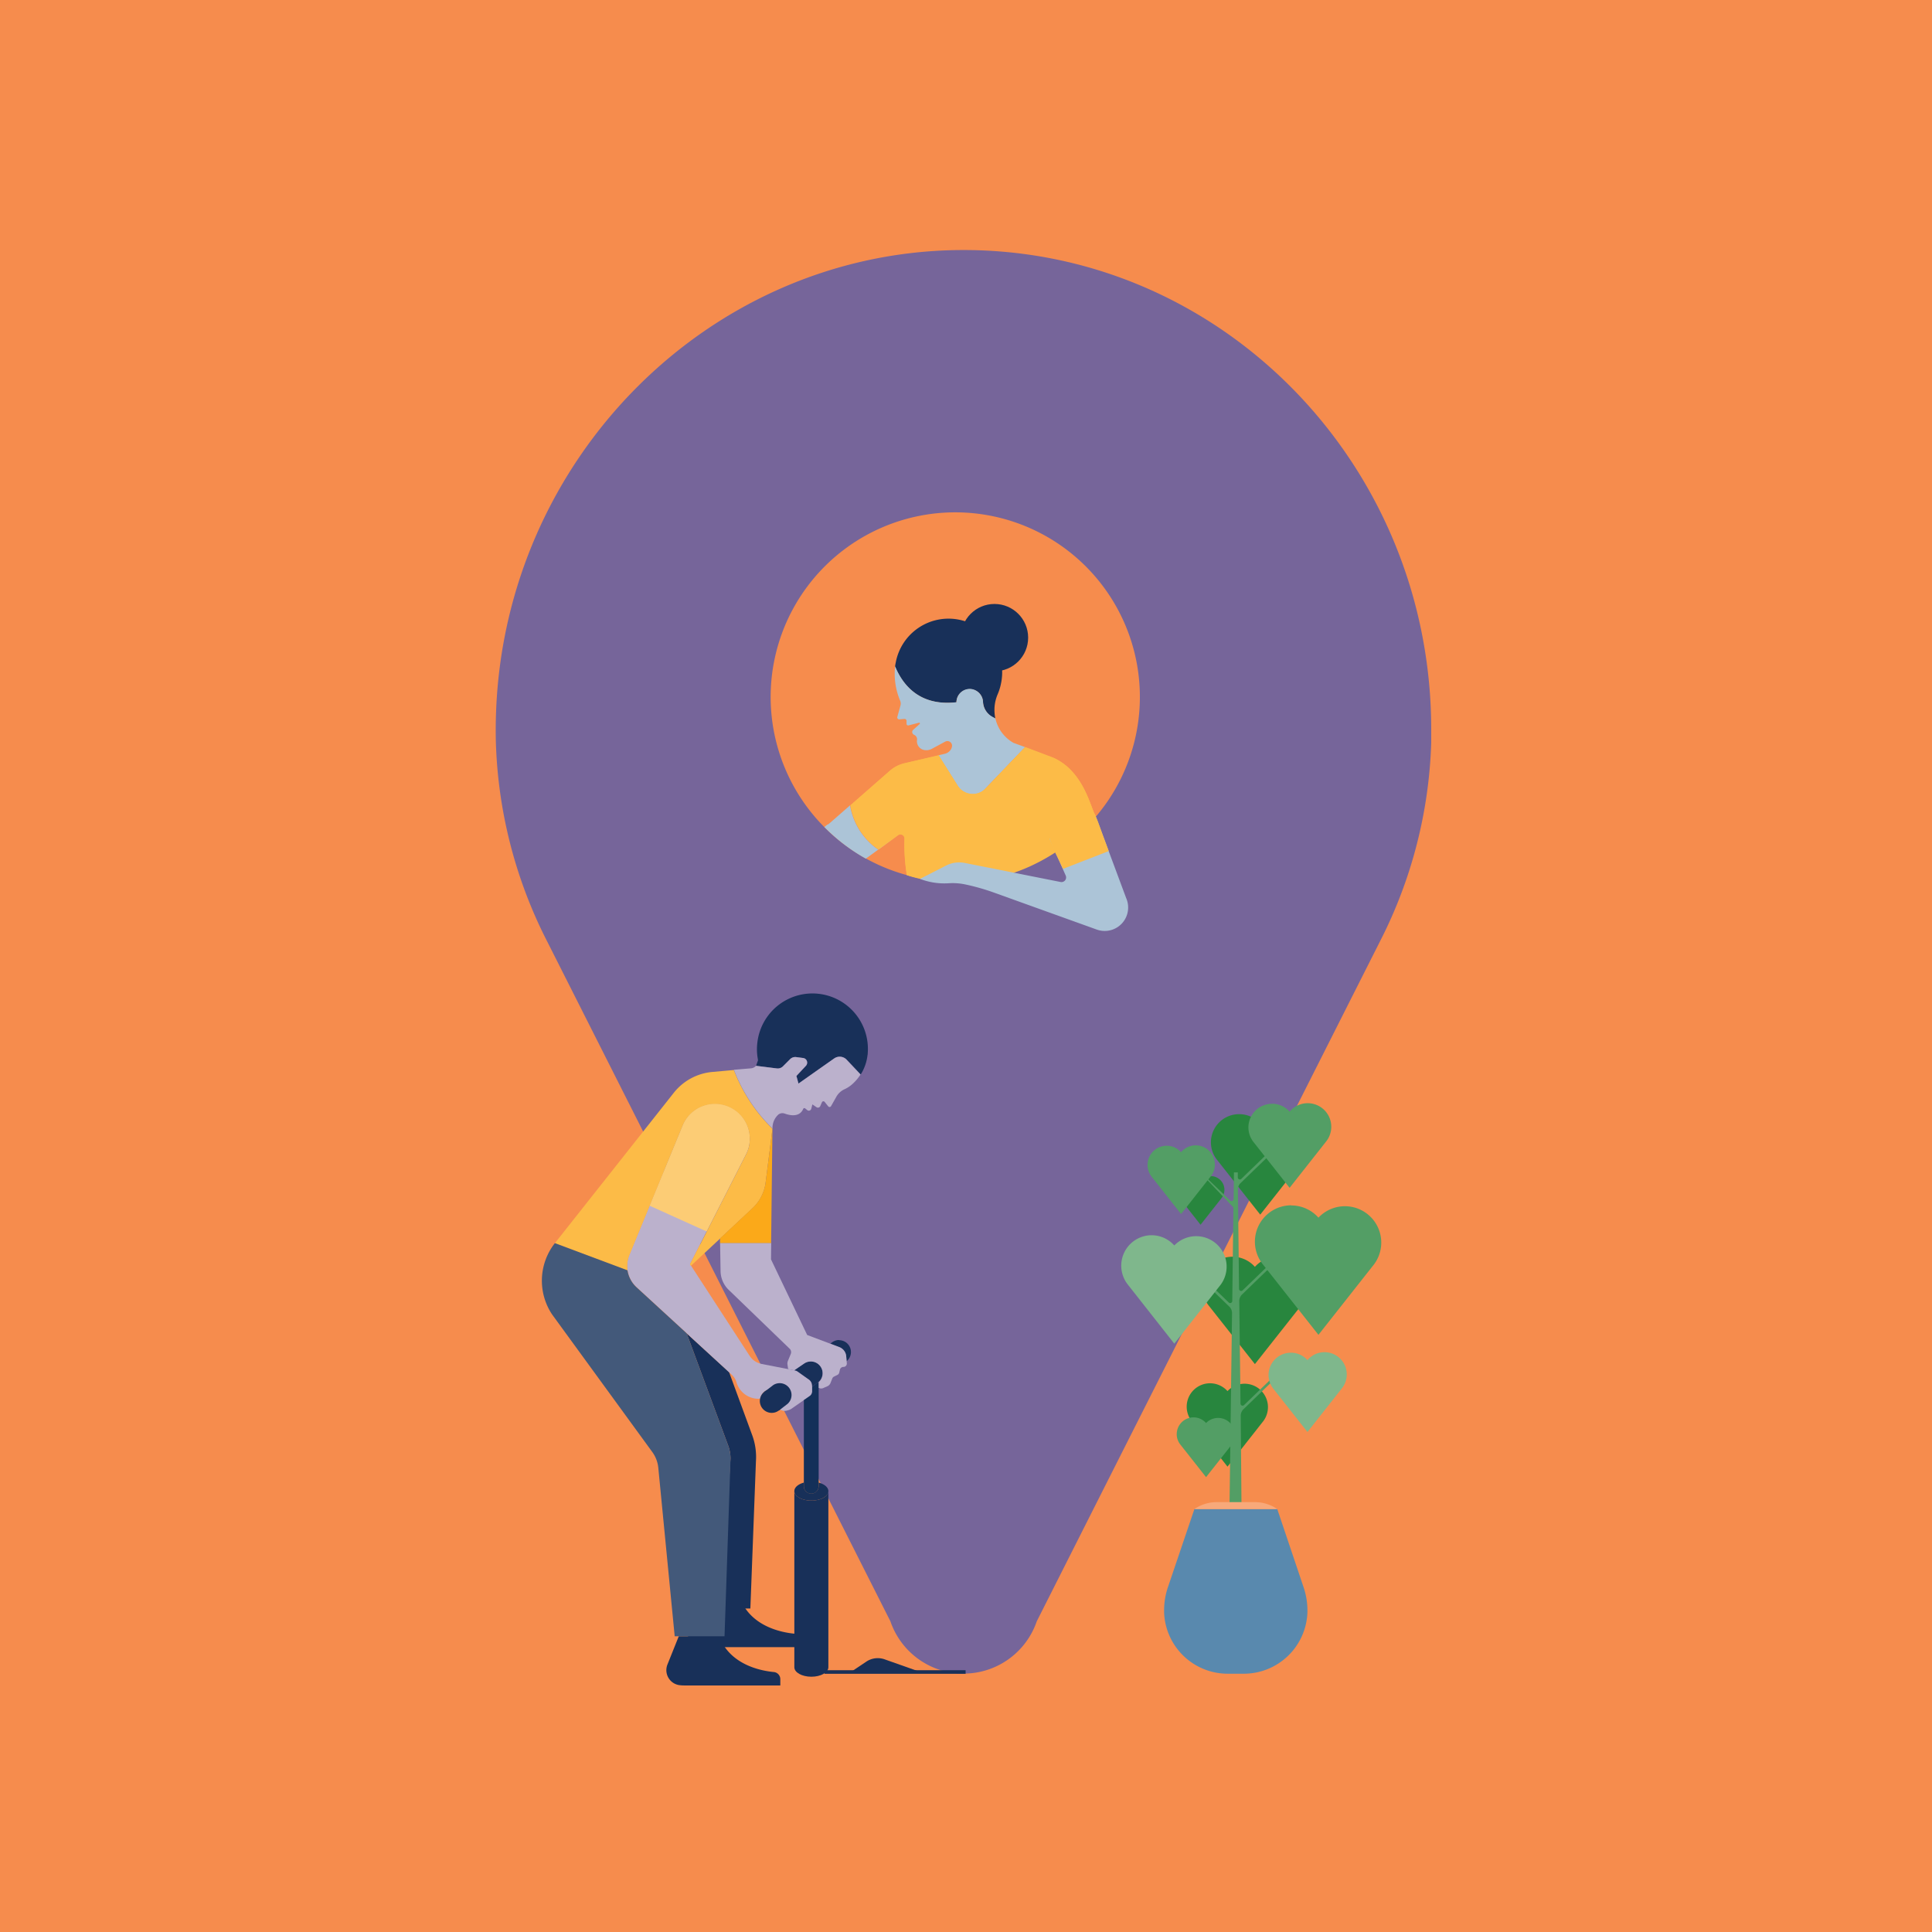
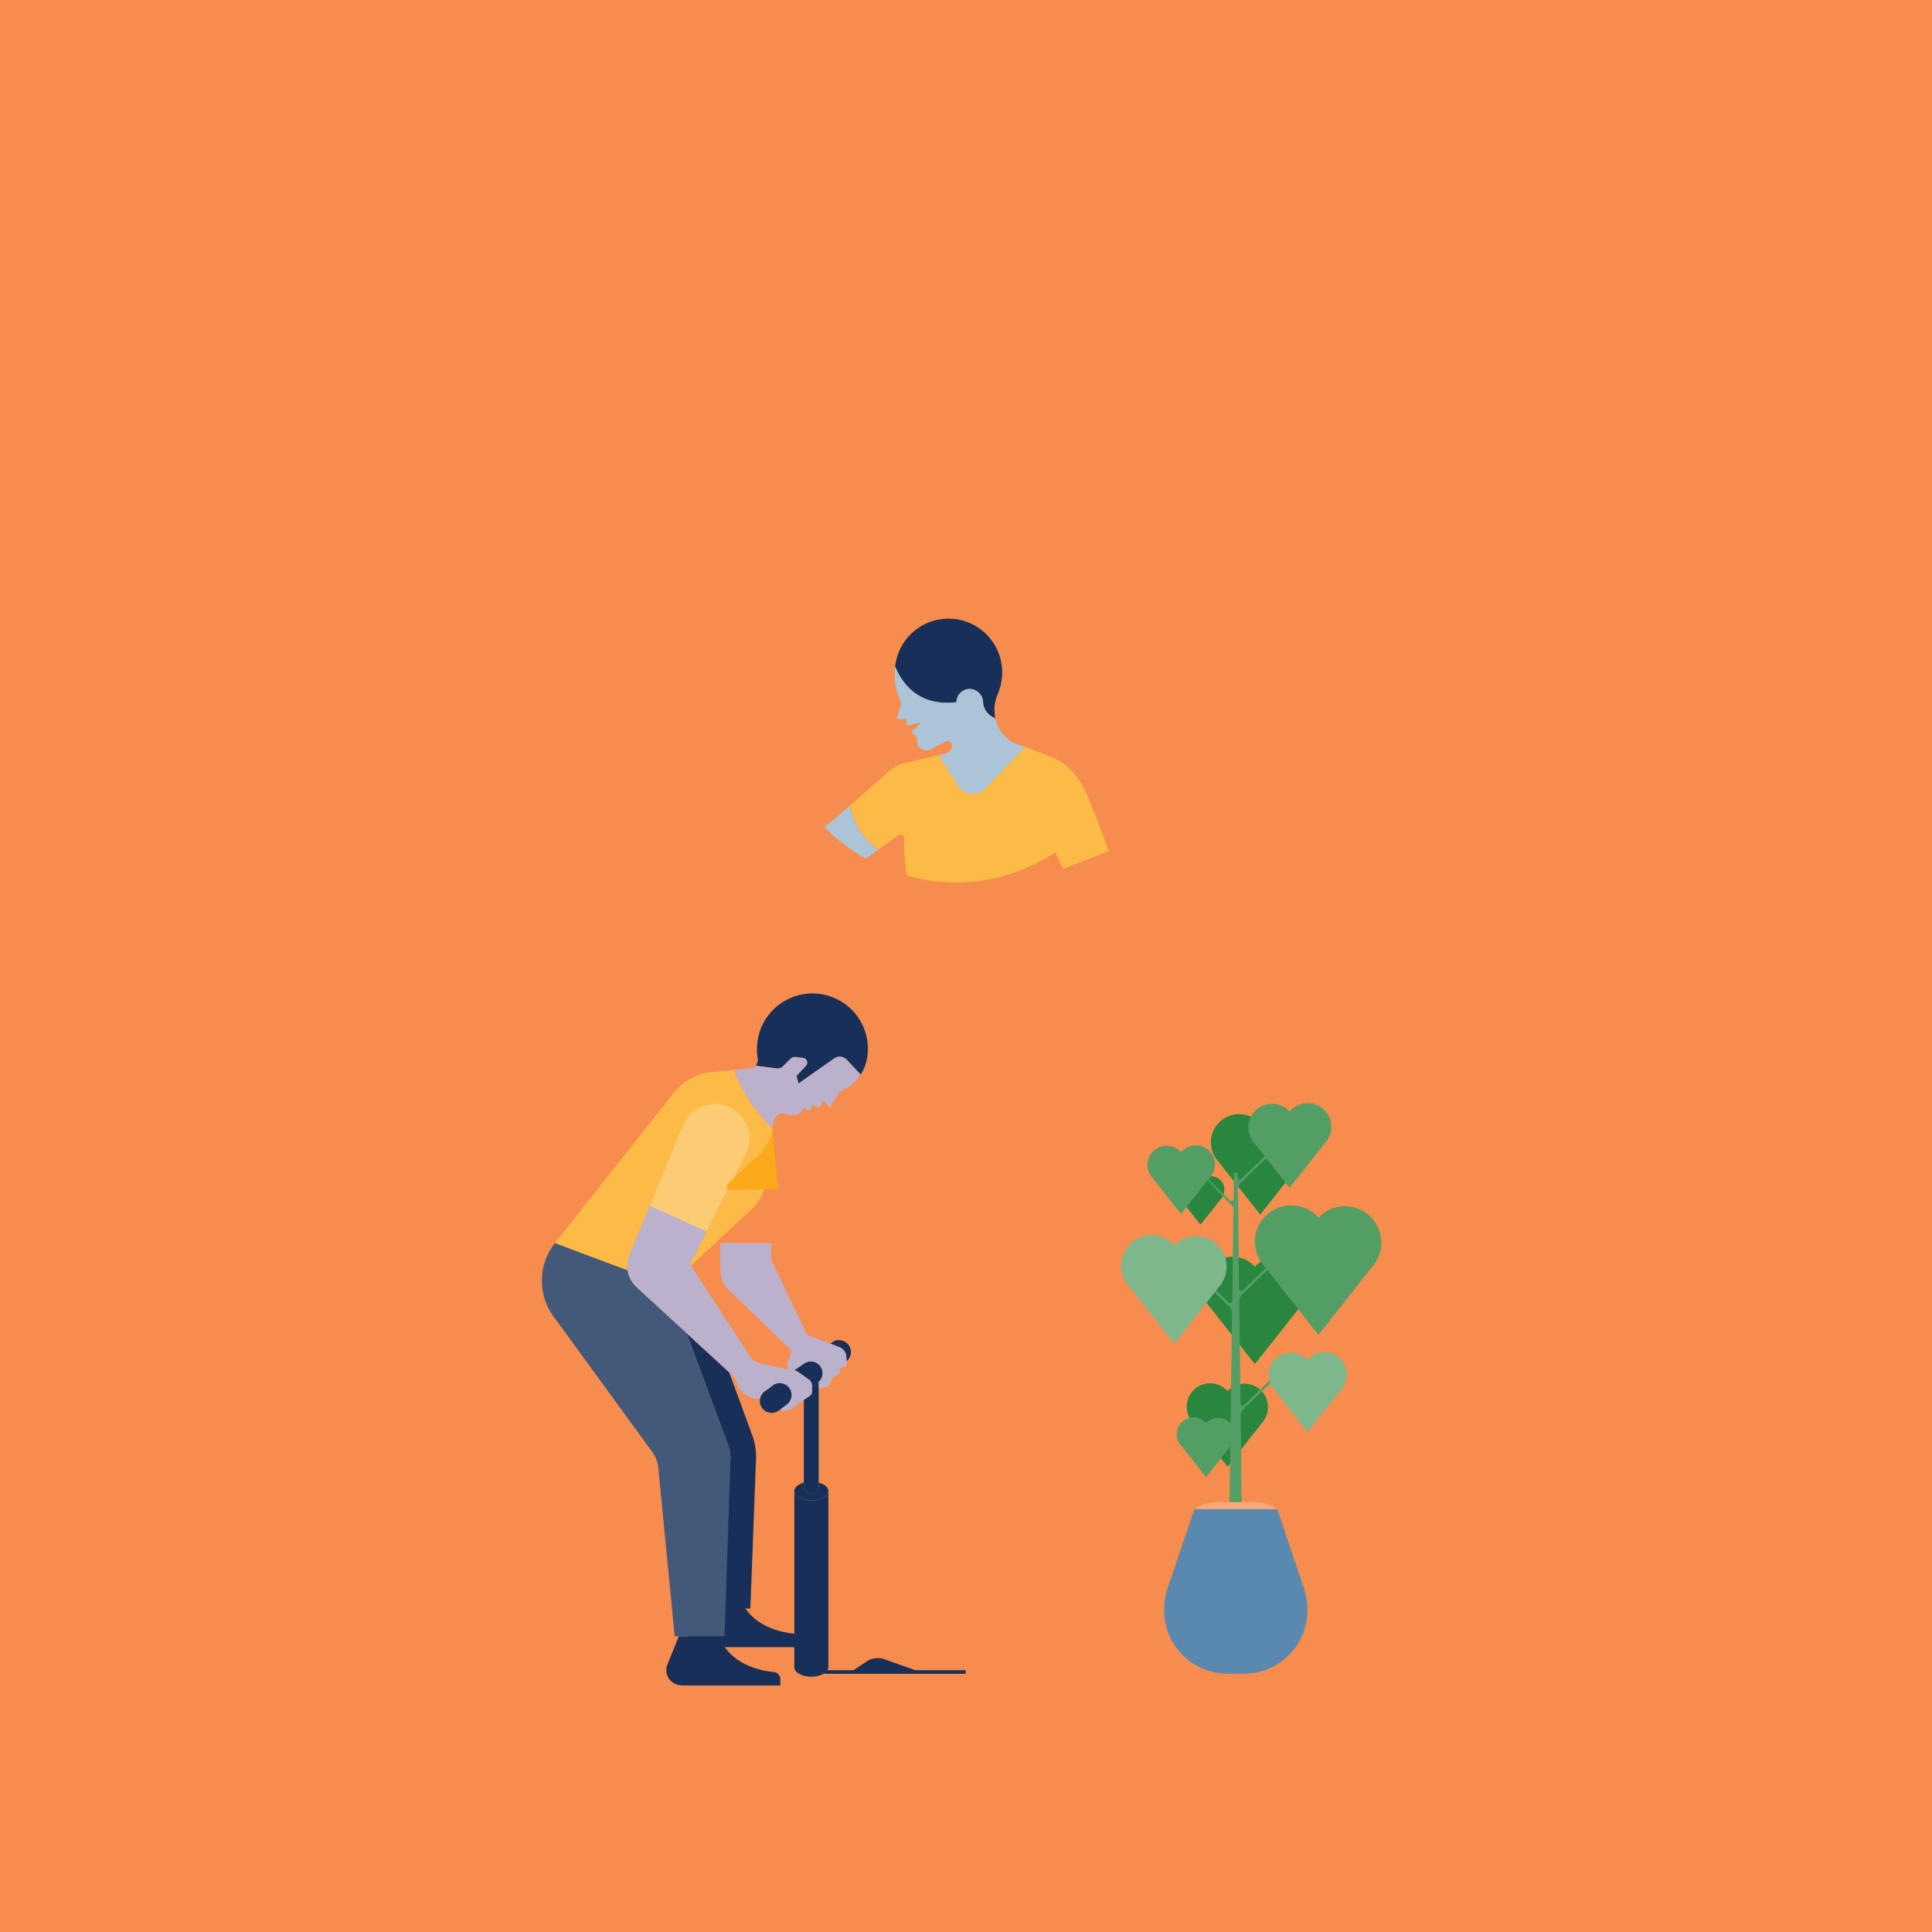
<svg xmlns="http://www.w3.org/2000/svg" viewBox="0 0 540 540">
  <defs>
    <style>.cls-1,.cls-20{fill:none;}.cls-2{fill:#f68c4d;}.cls-3{clip-path:url(#clip-path);}.cls-4{fill:#183059;}.cls-5{fill:#ece9e6;}.cls-6{fill:#76659a;}.cls-7{fill:#acc4d7;}.cls-8{fill:#fcbb47;}.cls-9{fill:#28863e;}.cls-10{fill:#5989ae;}.cls-11{fill:#539e65;}.cls-12{fill:#f8a97a;}.cls-13{fill:#fff;}.cls-14{fill:#7fb78c;}.cls-15{fill:#bbb1cc;}.cls-16{fill:#fccc75;}.cls-17{fill:#988bb3;}.cls-18{fill:#143059;}.cls-19{fill:#fba919;}.cls-20{stroke:#183059;stroke-miterlimit:10;}.cls-21{fill:#43597a;}</style>
    <clipPath id="clip-path">
      <rect class="cls-1" x="309.73" y="-330.97" width="790.27" height="311.04" />
    </clipPath>
  </defs>
  <g id="BG">
    <rect class="cls-2" width="540" height="540" />
  </g>
  <g id="Illos">
    <g class="cls-3">
      <path class="cls-4" d="M559,46H899.45A26.65,26.65,0,0,1,926.1,72.65v2.73a0,0,0,0,1,0,0H532.37a0,0,0,0,1,0,0V72.65A26.65,26.65,0,0,1,559,46Z" />
      <rect class="cls-5" x="532.22" y="74.68" width="393.88" height="75.62" />
    </g>
-     <path class="cls-6" d="M267.49,69.9c-69.4,1-126.48,58.32-128.85,129.51-.09,2.47-.1,4.92-.06,7.35A130.63,130.63,0,0,0,152.87,263l96,190.16a21.62,21.62,0,0,0,40.91,0l96-190.18a130.47,130.47,0,0,0,14.25-55.39c0-1.17,0-2.33,0-3.5C400.15,129.35,340.58,68.86,267.49,69.9ZM267,246.4a51.6,51.6,0,1,1,51.6-51.59A51.59,51.59,0,0,1,267,246.4Z" />
    <path class="cls-4" d="M250.18,186.3c2.06,5,6.71,11.18,17.14,10a3.72,3.72,0,0,1,7.43-.23v.06a5.09,5.09,0,0,0,2.6,4.24l.86.48a11.77,11.77,0,0,1-.23-3.26,11.33,11.33,0,0,1,.9-3.61,14.56,14.56,0,0,0,.88-2.83,15,15,0,1,0-29.39-6A10.11,10.11,0,0,0,250.18,186.3Z" />
    <path class="cls-7" d="M283.29,207.64a10.45,10.45,0,0,1-5.07-6.82h0l-.92-.51a5,5,0,0,1-2.54-4.07h0a3.83,3.83,0,0,0-3.42-3.68,3.72,3.72,0,0,0-4,3.71c-10.43,1.21-15.08-5-17.14-10a.59.59,0,0,0,0-.13,19.37,19.37,0,0,0,1.39,9.7,2,2,0,0,1,.1,1.33l-.88,3.19a.54.54,0,0,0,.58.7l1.4-.12a.56.56,0,0,1,.59.55v.83a.45.45,0,0,0,.56.43l2.93-.75a.21.21,0,0,1,.18.36L255.23,204a.78.78,0,0,0-.25.76h0a.9.9,0,0,0,.52.63h0a1.35,1.35,0,0,1,.82,1.35,2.5,2.5,0,0,0,1.71,2.82,3.21,3.21,0,0,0,2.44-.27l3.71-2a1.3,1.3,0,0,1,1.92,1.14,2.14,2.14,0,0,1-.37,1.11,2.71,2.71,0,0,1-1.67,1.15l-1.76.41,5.56,8.85a4.63,4.63,0,0,0,7.27.74l11.38-11.88Z" />
-     <circle class="cls-4" cx="277.96" cy="178.22" r="9.41" />
    <path class="cls-8" d="M295,238l11.28-10c-1.34-1.38-3.05-12.56-12.21-16.36l-10.74-4.05,3.22,1.22-11,11.51a5,5,0,0,1-7.91-.81l-5.28-8.41,1.77-.42-11.4,2.66a9.44,9.44,0,0,0-4,2.08l-11,9.63a18.75,18.75,0,0,0,7.85,12.36l5.46-4a1.13,1.13,0,0,1,1.79.94,53.81,53.81,0,0,0,.66,10.2S273.49,251.93,295,238Z" />
    <path class="cls-8" d="M294.88,238.31l9.66-8.75a3,3,0,0,0,.81-3.33c-1.41-3.67-4-11.49-11.32-14.54l-10.74-4.05,3.22,1.22-11,11.51a5,5,0,0,1-7.91-.81l-5.28-8.41,1.77-.42-11.4,2.66a9.44,9.44,0,0,0-4,2.08l-11,9.63a18.75,18.75,0,0,0,7.85,12.36l5.46-4a1.13,1.13,0,0,1,1.79.94,53.81,53.81,0,0,0,.66,10.2S273.42,252.2,294.88,238.31Z" />
-     <path class="cls-7" d="M265.36,246.86a17.09,17.09,0,0,1,4.62.38,61.2,61.2,0,0,1,8,2.3l28.58,10.28a6.55,6.55,0,0,0,8.75-5.8,6.53,6.53,0,0,0-.54-3s-8.54-22.94-8.56-23l-12.9,6.29,4.57,10.44a1.29,1.29,0,0,1-1.44,1.77l-26.77-5.32a8.06,8.06,0,0,0-5.24.73l-7.29,3.72A19,19,0,0,0,265.36,246.86Z" />
    <path class="cls-8" d="M309.9,237.88c-1.22-3.28-2.37-6.38-3-8.19-.29-.78-.64-1.52-1-2.27-1.34-2.78-3.52-12.29-11.82-15.73,0,0-6.88,8.85.75,26.46.06,0,2.28,4.7,2.28,4.7h0Z" />
    <path class="cls-7" d="M245.44,237.46a18.75,18.75,0,0,1-7.85-12.36l-2.48,2.17h0l-3.33,2.91a1.77,1.77,0,0,1-.58.33l-.79.65A51.77,51.77,0,0,0,242,240l8.88-6.46Z" />
    <path class="cls-9" d="M332.71,328.72a3.83,3.83,0,0,1,2.85,1.28,3.82,3.82,0,0,1,6.67,2.54,3.76,3.76,0,0,1-.82,2.36l-5.85,7.42-5.85-7.42a3.76,3.76,0,0,1-.82-2.36A3.82,3.82,0,0,1,332.71,328.72Z" />
    <path class="cls-9" d="M346.35,311.41a7.88,7.88,0,0,1,5.89,2.64,7.88,7.88,0,0,1,12.08,10.12l-12.08,15.32-12.08-15.32a7.87,7.87,0,0,1,6.19-12.76Z" />
    <path class="cls-9" d="M344.46,351.26a8.41,8.41,0,0,1,6.29,2.83,8.43,8.43,0,0,1,12.92,10.82l-12.92,16.36-12.91-16.36a8.43,8.43,0,0,1,6.62-13.65Z" />
    <path class="cls-9" d="M338.2,386.63a6.56,6.56,0,0,1,4.89,2.19,6.54,6.54,0,0,1,10,8.4l-10,12.71-10-12.71a6.54,6.54,0,0,1,5.14-10.59Z" />
    <path class="cls-10" d="M343.24,467.81h4.32a17.8,17.8,0,0,0,17.87-17.13c0-.19,0-.38,0-.57a20.11,20.11,0,0,0-1.06-6.43L357,421.79H333.84l-7.42,21.89a20.11,20.11,0,0,0-1.05,6.43c0,.19,0,.38,0,.57A17.79,17.79,0,0,0,343.24,467.81Z" />
    <path class="cls-11" d="M344.56,337.28a.58.58,0,0,1,.18.42l-.32,25.92a.58.58,0,0,1-1,.41l-10.08-9.74-.5.52,10.74,10.38a2.53,2.53,0,0,1,.78,1.87l-.7,53.61H347l-.21-24.93a2.53,2.53,0,0,1,.78-1.87l11.92-11.52-.5-.52-11.26,10.88a.58.58,0,0,1-1-.41l-.35-28.62a2.53,2.53,0,0,1,.78-1.87l12.31-11.9-.5-.52-11.65,11.26a.58.58,0,0,1-1-.41L346,332.5a2.51,2.51,0,0,1,.78-1.86l12.69-12.26-.5-.52-12,11.62a.58.58,0,0,1-1-.41l0-1.39h-1.08l-.09,7.44a.58.58,0,0,1-1,.41l-11.58-11.19" />
    <path class="cls-12" d="M350.73,419.85H340.06a11,11,0,0,0-6.22,1.94H357l-.39-.25A11,11,0,0,0,350.73,419.85Z" />
-     <polygon class="cls-13" points="372.55 379.96 372.56 379.96 372.56 379.94 372.55 379.96" />
    <polygon class="cls-13" points="361.89 379.94 361.89 379.96 361.91 379.96 361.89 379.94" />
    <polygon class="cls-13" points="372.56 373 372.56 373 372.56 373 372.56 373" />
    <path class="cls-11" d="M360.92,336.93a10.13,10.13,0,0,1,7.59,3.41,10.16,10.16,0,0,1,15.57,13l-15.57,19.75-15.58-19.75a10.16,10.16,0,0,1,8-16.45Z" />
    <path class="cls-11" d="M333.59,396.16a4.69,4.69,0,0,1,3.51,1.58,4.7,4.7,0,0,1,7.2,6l-7.2,9.13-7.2-9.13a4.63,4.63,0,0,1-1-2.91A4.7,4.7,0,0,1,333.59,396.16Z" />
    <path class="cls-11" d="M326.11,320.24a5.32,5.32,0,0,1,4,1.8,5.35,5.35,0,0,1,8.21,6.87l-8.21,10.41-8.21-10.41a5.35,5.35,0,0,1,4.21-8.67Z" />
    <path class="cls-14" d="M321.86,345.25a8.5,8.5,0,0,1,6.36,2.86,8.51,8.51,0,0,1,13,10.92l-13,16.53-13-16.53a8.51,8.51,0,0,1,6.68-13.78Z" />
    <path class="cls-11" d="M355.53,308.5a6.54,6.54,0,0,1,4.92,2.21,6.59,6.59,0,0,1,10.11,8.46L360.45,332l-10.1-12.81a6.59,6.59,0,0,1,5.18-10.67Z" />
    <path class="cls-14" d="M360.79,378.08a6.2,6.2,0,0,1,4.65,2.08,6.22,6.22,0,0,1,9.53,8l-9.53,12.09-9.54-12.09a6.22,6.22,0,0,1,4.89-10.07Z" />
    <path class="cls-15" d="M195.07,443.64H206.2a3.43,3.43,0,0,0,.56-.05v3.66H200.7l-4.33,3.59h-3.51v-8A3.56,3.56,0,0,0,195.07,443.64Z" />
    <path class="cls-4" d="M191.92,372.67l11.62,31.41a10.43,10.43,0,0,1,.64,3.59h0l-2.56,41.91h8.11l1.56-41.22a17.52,17.52,0,0,0-1-7.1l-6.51-17.74Z" />
    <path class="cls-15" d="M226.09,385.59,223,383.4a2.17,2.17,0,0,0-.84-.36l-9.28-1.81a5.2,5.2,0,0,1-3.34-2.25l-16.68-25.66,15.64-30.71a9.6,9.6,0,0,0,1.06-4.41,9.74,9.74,0,0,0-18.75-3.7l-14.9,36.21a8.24,8.24,0,0,0-.61,3.1,8.14,8.14,0,0,0,2.64,6l26.56,24.4a4.61,4.61,0,0,1,1.31,2,6.41,6.41,0,0,0,6.65,4.74,3.32,3.32,0,0,1,1.34-2.11,3.26,3.26,0,0,1,1.92-.62A3.31,3.31,0,0,1,218,394h0l.52.2a2.21,2.21,0,0,0,1.39.07l.53-.15a2.65,2.65,0,0,0,.76-.36l5.15-3.58a1.55,1.55,0,0,0,.66-1.26v-1.58A2.13,2.13,0,0,0,226.09,385.59Z" />
    <path class="cls-4" d="M215,390.61,213.7,389l2.43-1.87a3.31,3.31,0,0,1,4,5.25l-2.43,1.87-1.27-1.65A3.29,3.29,0,0,1,215,390.61Z" />
    <path class="cls-4" d="M226.62,380.49a3.28,3.28,0,0,0-1.92.61L222,383l.14,0a2.17,2.17,0,0,1,.84.36l3.09,2.19a2.13,2.13,0,0,1,.91,1.75v.26l1.55-1.11a3.31,3.31,0,0,0-1.93-6Z" />
    <path class="cls-4" d="M234.53,374.54a3.28,3.28,0,0,0-1.92.62l-.52.37,2.51,1a3,3,0,0,1,1.91,2.53l.12,1.4a3.31,3.31,0,0,0-2.1-5.87Z" />
    <path class="cls-16" d="M197.51,344.2l11-21.59a9.6,9.6,0,0,0,1.06-4.41,9.74,9.74,0,0,0-18.75-3.7L181.57,337Z" />
    <path class="cls-17" d="M226.09,385.59a1.24,1.24,0,0,1,.22.18A1.24,1.24,0,0,0,226.09,385.59Z" />
    <path class="cls-17" d="M226.51,386a1.29,1.29,0,0,0-.16-.17A1.29,1.29,0,0,1,226.51,386Z" />
    <path class="cls-17" d="M226.68,386.22c-.05-.07-.09-.14-.15-.21Z" />
    <path class="cls-17" d="M226.82,386.48c0-.08-.08-.17-.13-.25Z" />
    <path class="cls-4" d="M226.78,419.43c-2.63,0-4.76-1.19-4.76-2.65V466c0,1.46,2.13,2.65,4.76,2.65s4.75-1.19,4.75-2.65V416.78C231.53,418.24,229.4,419.43,226.78,419.43Z" />
    <path class="cls-4" d="M228.82,414.39v1a2.07,2.07,0,1,1-4.14,0v-1c-1.57.43-2.66,1.33-2.66,2.38,0,1.46,2.13,2.65,4.76,2.65s4.75-1.19,4.75-2.65C231.53,415.72,230.42,414.81,228.82,414.39Z" />
    <path class="cls-18" d="M227,387.6v1.32a1.55,1.55,0,0,1-.66,1.26l-1.66,1.15v24.09a2.07,2.07,0,1,0,4.14,0V386.27A15.78,15.78,0,0,0,227,387.6Z" />
    <path class="cls-8" d="M155.1,347.46l33.21-42a15.49,15.49,0,0,1,10.82-5.85l6-.54a45.62,45.62,0,0,0,10.77,16.39h0v.05l-1.9,15a11.91,11.91,0,0,1-3.69,7.22l-17.2,16.07-.25-.39,15.64-30.71a9.6,9.6,0,0,0,1.06-4.41,9.74,9.74,0,0,0-18.75-3.7l-14.9,36.21a8.24,8.24,0,0,0-.61,3.1,8.42,8.42,0,0,0,.09,1.24Z" />
-     <path class="cls-19" d="M215.9,315.45l-1.9,15a11.91,11.91,0,0,1-3.69,7.22l-9.06,8.47,0,1.35h14.28Z" />
+     <path class="cls-19" d="M215.9,315.45a11.91,11.91,0,0,1-3.69,7.22l-9.06,8.47,0,1.35h14.28Z" />
    <path class="cls-15" d="M201.27,347.46h14.28L215.5,352l10.11,21.13,9,3.4a3,3,0,0,1,1.91,2.53l.17,2a.94.94,0,0,1-.93,1,1,1,0,0,0-1,.78l-.2.84a.94.94,0,0,1-.49.61l-.95.47a1,1,0,0,0-.5.54l-.5,1.27a1.65,1.65,0,0,1-.88.9l-1.17.51a1.39,1.39,0,0,1-1.24-.08v-1.57a3.31,3.31,0,0,0-2.2-5.78,3.28,3.28,0,0,0-1.92.61L222,383l-1.71-.34-.19-1.27a2,2,0,0,1,.12-1l.8-1.94a1.34,1.34,0,0,0-.32-1.49l-16.9-16.32h0l-.29-.28a7.46,7.46,0,0,1-2.11-5.05Z" />
    <path class="cls-4" d="M219,391.59a3.34,3.34,0,0,1-1.29,2.63l-.1.07a3.25,3.25,0,0,1-1.92.61,3.31,3.31,0,1,1,3.31-3.31Z" />
    <path class="cls-4" d="M211.84,296.48a2.16,2.16,0,0,0,0-.35,15.29,15.29,0,0,1-.14-4.86,15.5,15.5,0,0,1,30.83,3.18c0,.14,0,.28-.05.41h0a12.84,12.84,0,0,1-1.91,5.46l-3.9-4.14a2.67,2.67,0,0,0-3.47-.35L229,298.77l-1.94-.26,1.94.26-5.8,4.09-.58-2.13,2.66-2.85a1.3,1.3,0,0,0-.77-2.17l-1.92-.25a2,2,0,0,0-1.73.58l-2,2a2.06,2.06,0,0,1-1.73.58l-5.8-.73S211.84,296.37,211.84,296.48Z" />
    <path class="cls-15" d="M209.93,298.6a2.1,2.1,0,0,0,1.37-.7v0l5.8.73a2.06,2.06,0,0,0,1.73-.58l2-2a2,2,0,0,1,1.73-.58l1.92.25a1.3,1.3,0,0,1,.77,2.17l-2.66,2.85.58,2.13,5.8-4.09,4.18-2.94a2.67,2.67,0,0,1,3.47.35l3.9,4.13a12.77,12.77,0,0,1-1.93,2.36,8.91,8.91,0,0,1-2.46,1.73,5,5,0,0,0-2.44,2.27l-1.41,2.49a.48.48,0,0,1-.79.06l-1-1.25a.45.45,0,0,0-.76.11l-.48,1.1a.7.7,0,0,1-1,.3l-1.19-.81-.31,1.23a.7.7,0,0,1-1.13.36l-.56-.46a.36.36,0,0,0-.57.14c-.36.9-1.54,2.59-5.17,1.3a1.83,1.83,0,0,0-1.75.26,5,5,0,0,0-1.65,3.91A45.62,45.62,0,0,1,205.13,299Z" />
    <line class="cls-20" x1="230.46" y1="467.33" x2="269.89" y2="467.33" />
    <path class="cls-4" d="M195.8,446.14l10.84,0c2.82,8.38,11.65,10.13,15.49,10.49a2,2,0,0,1,1.81,2v1.75H197.19a10.81,10.81,0,0,1-1.46-.1,4.22,4.22,0,0,1-3.31-5.75Z" />
    <path class="cls-4" d="M189.72,457.34H201c3,7.94,11.53,9.64,15.29,10a2,2,0,0,1,1.81,2v1.75H191.32a10.89,10.89,0,0,1-1.46-.09,4.23,4.23,0,0,1-3.31-5.75Z" />
    <path class="cls-21" d="M184,410.28a9,9,0,0,0-1.69-4.45l-28-38.44a17,17,0,0,1,.78-19.93l20.29,7.59a8.14,8.14,0,0,0,2.55,4.77l14,12.85,11.62,31.41a10.43,10.43,0,0,1,.64,3.59h0l-1.68,49.67H188.58Z" />
    <path class="cls-4" d="M257.26,467.33l-10-3.54a5.74,5.74,0,0,0-5.12.64l-4.33,2.9" />
  </g>
</svg>